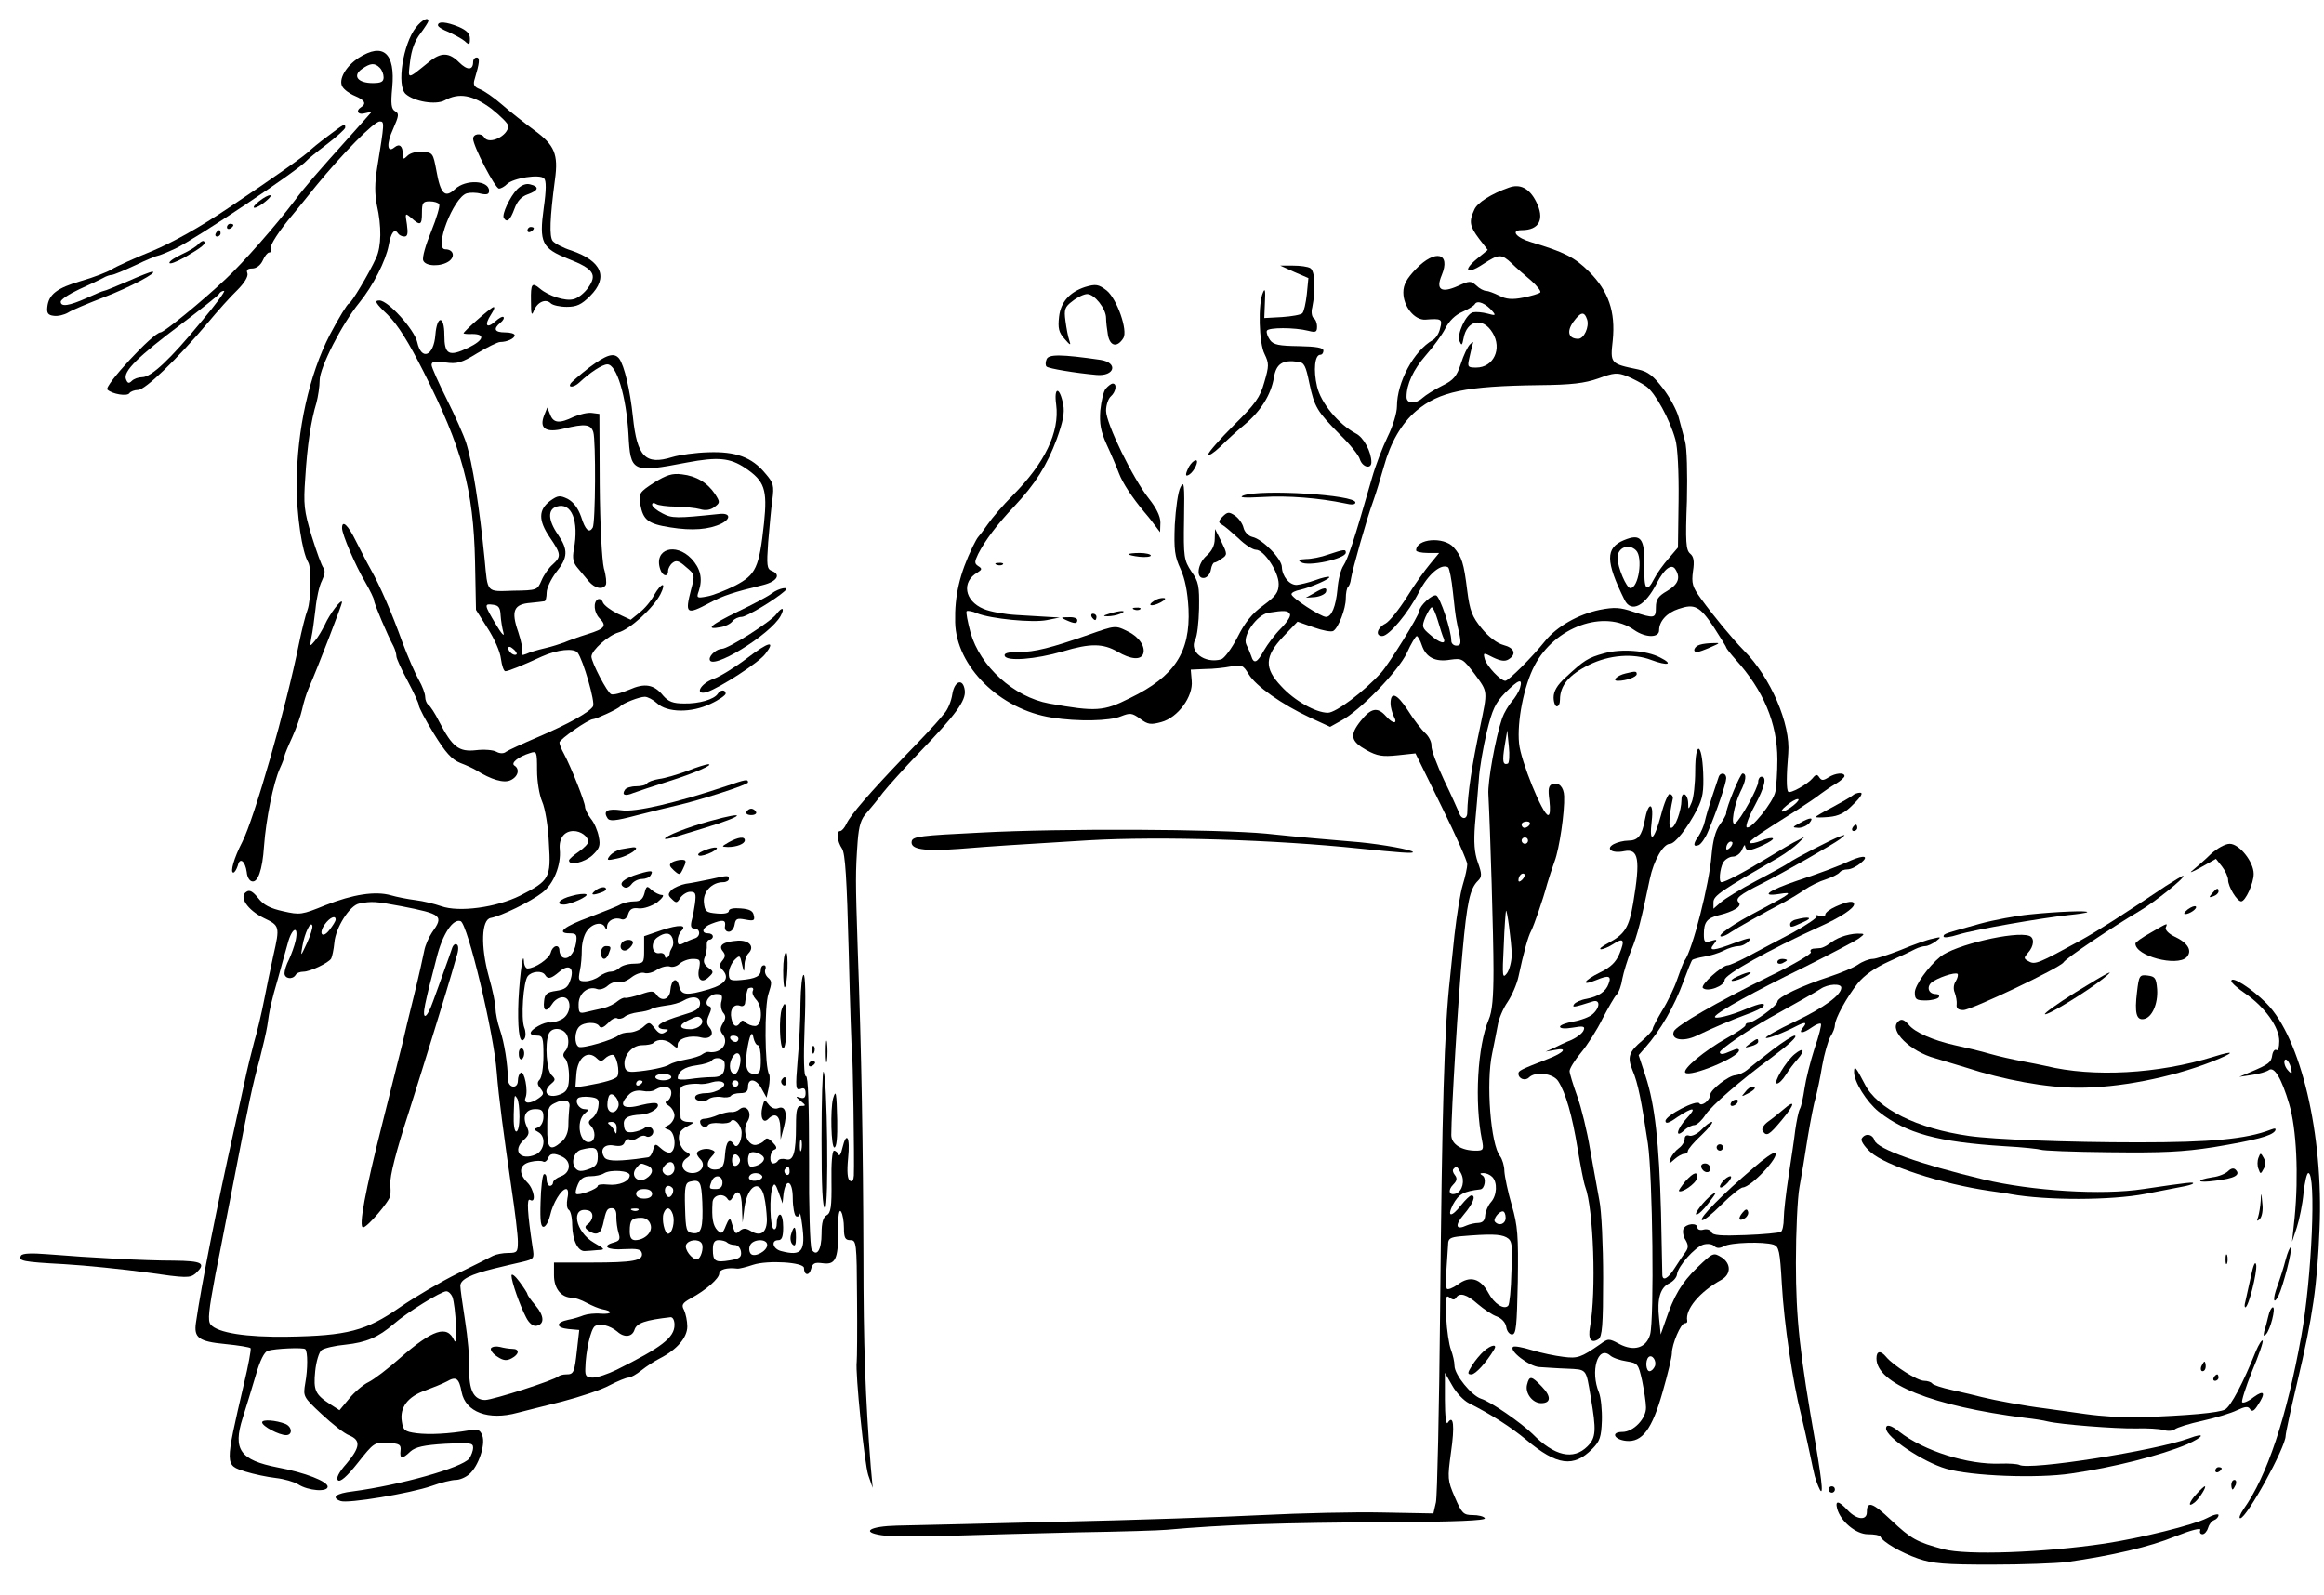
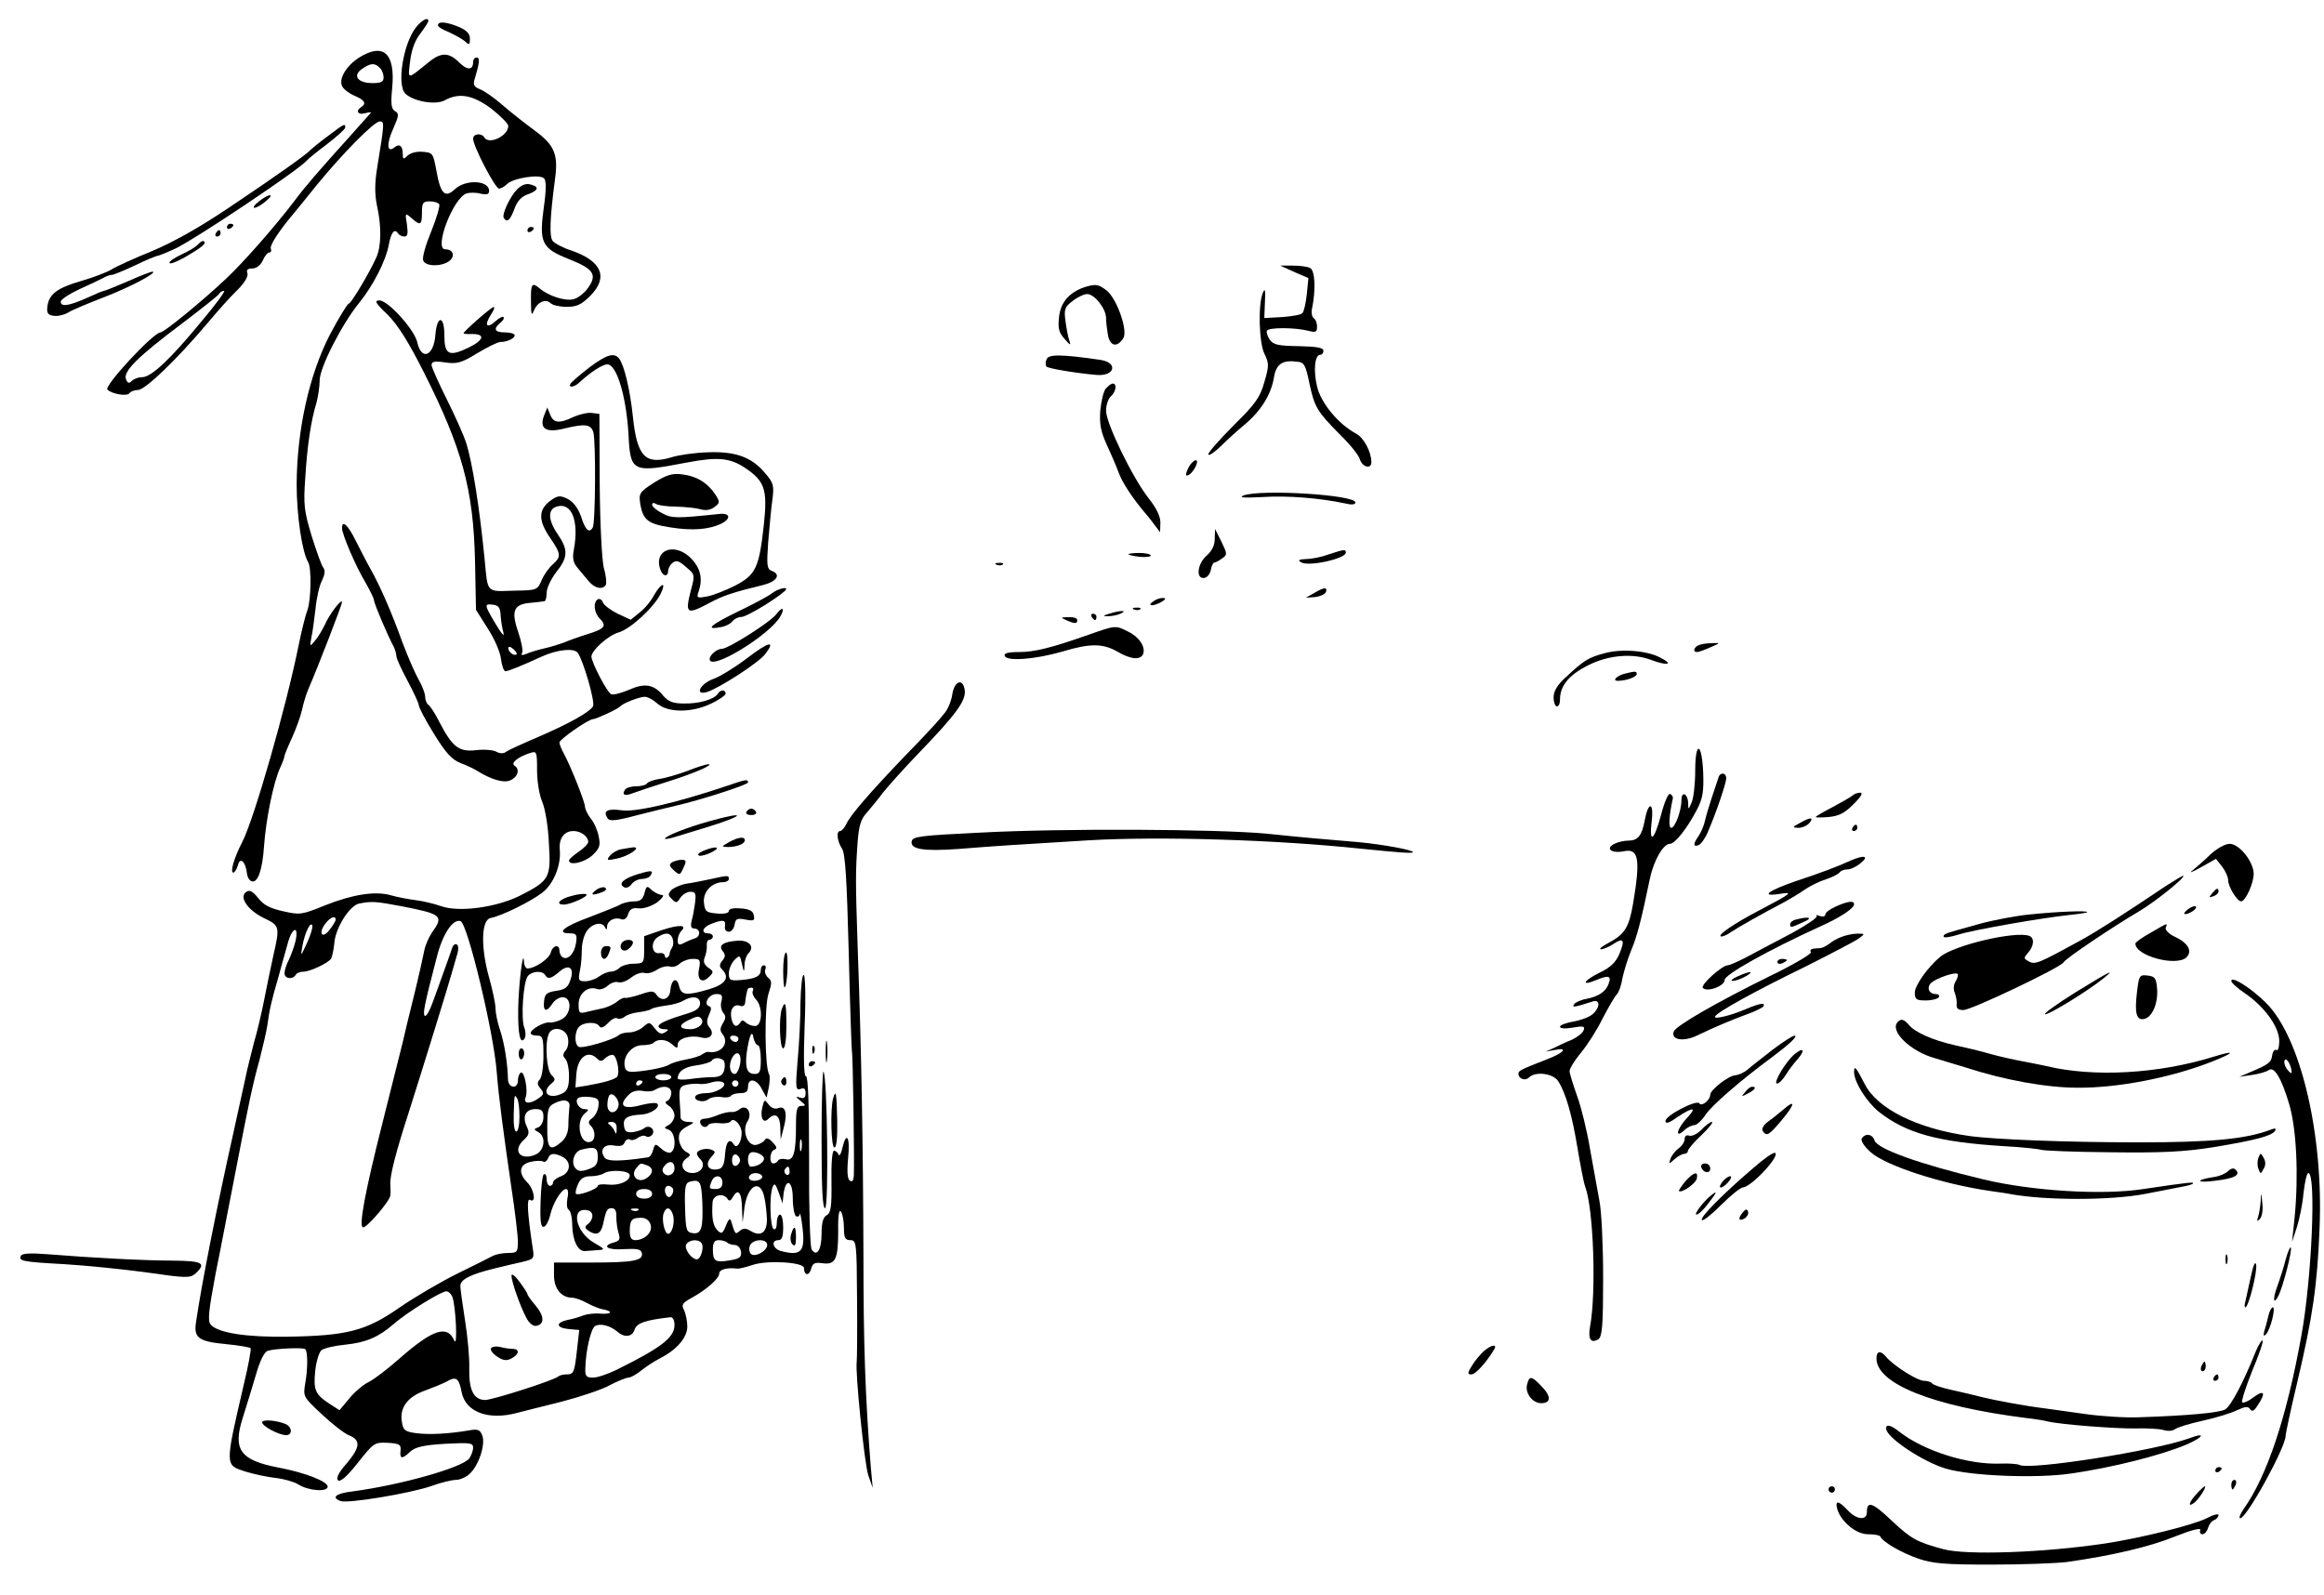
<svg xmlns="http://www.w3.org/2000/svg" viewBox="0 0 727 499" version="1.0">
  <g transform="translate(0 499) scale(.1 -.1)">
    <path d="m1301 4904c-40-51-61-182-32-208 27-24 94-35 122-20 45 25 88 17 146-26 29-23 53-47 53-54 0-31-60-60-75-36-9 15-35 12-35-4 0-23 69-156 81-156 6 0 17 6 25 14 19 19 102 32 116 18 7-7 7-36-1-92-15-109-6-127 77-160 79-31 91-49 62-90-12-17-32-33-46-36-25-7-78 10-105 33-25 21-29 16-28-39 0-42 2-48 9-30 11 27 37 39 53 23 6-6 29-11 50-11 31 0 46 7 73 34 58 58 37 109-58 142-26 8-52 22-59 30-11 14-9 71 7 192 11 79-1 108-64 154-31 23-77 59-102 81s-56 43-69 48c-18 7-22 14-16 32 15 50 17 67 6 67-6 0-11-6-11-14 0-26-18-27-44-1-31 31-56 32-93 2-72-58-67-58-60 2 4 34 15 65 32 86 14 19 25 36 25 39 0 14-20 4-39-20z" />
    <path d="m1370 4911c0-5 15-14 33-21 17-8 40-20 50-28 15-14 17-13 17 7 0 16-10 26-35 37-39 16-65 18-65 5z" />
    <path d="m1122 4809c-40-26-64-68-51-90 5-9 22-22 39-29 31-13 37-24 20-35-19-12-10-26 13-19 12 3 20 4 17 1s-32-36-65-73c-101-112-140-157-175-204-56-74-159-192-214-243-73-69-193-167-204-167-22 0-178-168-166-179 15-14 62-22 69-11 3 5 16 10 27 10 22 0 122 96 218 210 30 36 71 82 92 102 23 23 35 43 32 53-4 10 0 15 15 15 13 0 26 10 33 25 6 14 15 25 20 25 6 0 8 6 5 13-3 10 26 55 70 107 7 8 40 49 73 90 81 99 180 200 198 200 15 0 15-3-8-144-8-49-8-82-1-118 15-66 14-129-2-164-22-49-79-144-86-144-4 0-31-44-59-97-65-126-103-298-104-468 0-98 17-212 36-244 11-17 9-119-2-149-6-15-18-63-27-107-39-195-140-547-177-619-26-50-39-96-28-96 4 0 10 10 14 22 6 27 23 15 28-21 1-14 8-26 15-28 19-7 34 34 39 110 6 83 29 198 50 244 8 17 14 34 14 38 0 3 11 30 24 58 13 29 27 68 31 87s13 49 20 65c33 76 105 264 105 271-1 13-39-37-54-71-8-16-21-39-31-50-16-19-16-19-11 10 4 17 9 57 13 90 3 33 12 73 20 88 9 19 11 32 5 40-6 7-22 52-37 100-24 79-26 99-20 182 6 101 18 180 35 235 5 19 10 51 10 70 0 40 70 177 124 243 43 53 83 131 92 180 7 39 18 54 29 37 3-5 12-10 20-10 10 0 12 9 8 38-6 36-6 37 14 20 28-25 33-23 33 17 0 30 3 35 24 35 14 0 27-4 30-9s-8-43-25-85c-17-41-29-82-25-91 7-19 56-20 81-2 20 15 13 37-12 37-37 0 25 162 67 175 10 3 30 3 44-1 19-4 26-2 26 9 0 33-73 37-107 5-31-29-45-15-58 59-10 53-11 56-43 58-19 2-39-4-47-12-13-13-15-12-15 5 0 25-10 34-26 21-23-19-26 10-4 58 18 41 19 48 6 55-12 7-14 22-9 74 10 108-28 142-105 93zm66-31c7-7 12-20 12-30 0-14-8-18-34-18-47 0-64 23-34 44 27 19 40 20 56 4zm-559-795c-96-117-156-173-184-173-12 0-26-5-33-12-9-9-13-7-18 6-9 24 37 70 173 172 62 47 115 89 118 94 3 6 10 10 16 10 5 0-27-44-72-97z" />
    <path d="m1024 4563c-27-20-51-40-54-43-9-12-114-86-253-179-90-61-174-108-240-136-57-23-114-49-128-58-13-8-56-25-95-36-76-22-102-42-106-82-2-18 2-25 20-27 13-2 33 3 45 10 12 8 63 29 112 48 79 30 174 80 151 80-4 0-38-13-76-30-38-16-71-30-75-30-3 0-27-10-53-22-56-25-82-29-82-12 0 7 26 24 58 39 31 14 65 30 74 35 10 6 22 10 28 10 5 0 39 14 73 30 35 17 67 30 71 30 3 0 28 10 54 22 62 29 392 250 412 276 3 4 31 27 63 51 31 24 57 47 57 52 0 14-3 12-56-28z" />
    <path d="m1618 4398c-22-22-49-79-42-90 10-16 20-7 33 28 9 25 22 39 42 46 34 12 37 24 8 31-13 4-28-2-41-15z" />
-     <path d="m4720 4403c-54-19-99-47-108-69-17-37-15-51 15-91l27-35-34-28c-46-38-31-50 20-16 49 32 57 32 89 2 14-14 42-38 61-54 19-17 32-34 28-37-4-4-28-11-53-16-35-7-54-5-75 6-16 8-35 15-41 15-7 0-21 7-31 17-17 15-21 15-58-2-52-23-69-11-50 34 29 70-20 82-80 20-30-31-40-50-40-74 0-44 35-87 69-85 50 4 54 2 46-27-3-16-14-32-23-37-59-33-112-132-112-207 0-21-13-63-29-95-16-33-38-90-49-129-57-199-75-252-89-274-9-13-17-46-19-74-5-53-18-87-36-87-16 0-108 60-108 71 0 5 12 11 28 14 34 8 96 35 90 40-2 2-22-2-43-10-22-8-49-14-59-15-23 0-45 27-46 56 0 25-60 87-92 94-13 3-25 16-28 29s-15 30-27 38c-18 12-23 12-38-3-14-14-14-19-3-25 8-4 31-24 52-43 20-20 45-36 55-36 25 0 71-69 71-107 0-26-9-38-48-67-35-25-58-54-81-100-18-35-41-66-51-69-52-14-101 24-81 62 6 10 11 54 12 97 1 70-1 84-24 116-23 35-25 44-23 163 2 110 0 123-11 101-8-14-15-67-18-118-3-79 0-99 18-138 14-31 22-70 25-125 6-135-43-211-183-279-83-42-107-43-253-17-110 20-216 116-246 222-9 34-15 64-12 67 3 2 18 0 33-7 43-17 173-30 218-21l40 8-35 2c-19 1-64 4-100 6s-82 10-103 19c-60 25-70 85-19 114 14 9 15 12 2 20-12 8-12 13 0 38 22 43 60 93 112 148 67 71 103 129 134 212 19 53 25 82 20 107-11 58-30 57-22 0 11-86-35-182-136-284-30-30-65-71-78-90s-27-37-30-40-10-16-17-30c-41-85-57-153-55-237 3-138 140-273 302-298 82-13 181-11 217 4 28 11 34 11 60-8 24-18 33-19 66-10 52 14 100 80 95 129l-3 35 45 2c25 0 61 4 81 8 34 6 38 4 55-24 22-37 104-95 192-136l63-29 34 19c59 31 179 155 206 212 13 29 27 52 31 53 3 0 11-13 16-29 13-38 42-53 89-45 37 5 39 4 77-46 41-56 40-50 16-165-25-116-39-209-40-267 0-23-19-23-26 0-4 9-24 55-47 102-22 47-40 95-39 106 1 12-8 30-19 40-12 11-37 43-55 72-34 52-54 60-54 21 0-11 5-29 10-40 14-25-2-25-25 1-26 29-46 25-78-15-36-45-32-64 18-92 33-18 49-21 97-16l56 6 81-165c45-91 81-172 81-182 0-9-6-38-14-64s-19-96-26-157c-6-60-13-121-14-135-18-161-25-406-31-1040-3-311-9-581-13-600l-8-35-159 3c-88 2-257-2-375-8s-406-16-640-21c-234-6-461-11-504-12-85-2-114-20-49-30 21-4 115-4 208-2 94 3 278 8 410 11 132 2 256 6 275 8 181 16 347 22 713 24 189 1 286 5 282 12-3 6-21 10-38 10-29 0-34 5-56 56-23 53-23 59-12 140 12 83 8 120-10 93-5-9-9 20-9 71v85l23-40c12-22 36-47 52-55 70-35 133-76 180-115 95-80 148-87 206-28 24 24 28 37 30 88 1 33-3 73-9 88-28 67-4 148 34 117 8-8 32-16 52-19 36-6 37-8 49-61 6-30 12-68 12-83 1-35-39-77-74-77-37 0-26-24 12-28 50-5 81 36 114 153 16 55 29 110 29 121 0 29 28 94 40 94 6 0 9 3 8 8-7 35 38 90 107 128 30 17 31 50 1 70-26 16-27 16-77-32-49-48-72-86-100-169l-14-40-5 50c-7 62 4 97 32 110 12 6 23 18 24 28 3 26 56 85 82 93 13 4 28 2 34-4 8-8 17-8 31-1 21 12 123 15 155 5 17-6 20-19 26-124 7-123 34-306 60-407 8-33 20-87 27-120 17-81 16-77 27-105 17-41 14 0-8 130-50 285-62 394-62 570 0 96 5 202 11 235s18 104 26 157c9 54 20 110 25 125 4 15 14 60 20 98 7 39 19 80 26 92 8 12 14 28 14 36 0 20 37 87 71 130 21 26 54 49 98 69 36 16 74 34 83 39 10 5 24 9 31 9s22 7 33 15c18 14 17 15-11 8-16-3-61-19-99-35-38-15-78-28-88-28-11 0-32-8-46-18-15-10-54-26-87-37-89-29-165-65-165-79 0-12-74-66-91-66-5 0-9-3-9-8 0-4-26-22-57-39-70-39-141-98-131-109 15-15 168 48 168 70 0 4-6 6-12 3-7-3-21-8-30-12-10-4-18-3-18 3 0 9 95 74 155 107 88 49 143 80 160 91 23 16 65 18 65 4 0-23-53-62-145-106-53-25-94-48-91-51 4-4 56 16 98 38 26 13 32 11 18-6-16-20 0-19 28 1 13 9 25 14 28 11 3-2-6-38-20-78-13-41-27-96-31-124-4-27-10-57-15-65-4-8-10-37-14-65-3-27-13-93-21-145s-15-112-15-132-4-39-9-42-55-8-111-10c-76-3-103-1-106 9-3 7-14 11-25 8-10-3-19 0-19 6 0 17-37 13-44-4-3-9 0-25 7-35 9-16 9-24-1-38-7-9-22-32-33-49-21-34-39-43-39-20 0 6-2 93-4 193-6 219-19 337-48 426l-22 67 20 23c48 54 92 130 120 207 13 35 25 65 28 68 2 2 19 7 37 10 19 3 46 11 61 19s36 14 46 14c11 0 25 7 33 16 10 12 2 11-42-5-68-26-87-28-68-5 12 15 11 16-9 10-19-6-22-4-22 21 0 38 10 50 44 59 50 12 77 29 65 41s3 24 73 59c68 34 223 123 243 138 20 16 20 16 0 9-23-8-145-71-160-83-5-4-50-29-100-55-49-26-100-57-112-68l-23-20v20c0 21 23 36 205 141 22 13 49 33 60 44l20 20-21-11c-12-5-57-32-100-58-72-44-128-73-139-73-9 0-5 41 5 61 6 10 20 19 31 19s24 10 29 23c5 12 9 16 9 10 1-7 5-13 10-13 17 0 83 31 77 37-3 3-19 0-36-7s-33-10-36-7c-5 5 27 27 151 105 28 18 59 39 70 48 11 8 32 23 48 32 15 9 27 20 27 24 0 12-28 10-50-4-17-11-22-10-29 0-6 10-11 10-21-3-16-19-70-49-76-42-6 6-6 50 0 120 8 91-55 238-139 322-37 38-94 107-134 162-27 37-30 48-25 86 5 32 2 46-9 55-13 11-15 37-10 165 2 86 0 167-6 187-5 19-14 53-20 75s-28 63-49 90c-30 39-46 52-77 59-88 18-88 19-80 91 9 90-13 154-74 215-45 45-77 61-180 92-48 14-67 38-31 38 56 0 73 35 45 90-21 41-50 56-85 43zm-51-387c11-13 9-14-16-7-15 4-35 6-45 4-22-5-52-70-42-91 6-14 8-13 12 8 10 59 61 69 91 19 31-50 3-109-51-109-26 0-28 2-22 28 3 15 8 34 10 42 4 12 3 13-8 2-7-7-20-34-28-60-13-39-22-51-59-69-24-12-51-29-61-38-22-20-50-19-50 3 0 40 21 85 60 130 23 26 51 64 61 84 12 24 32 43 53 52 18 8 37 19 40 25 8 13 35 1 55-23zm296-26c7-23-10-60-28-60-30 0-37 22-16 52 24 33 35 35 44 8zm185-209c28-20 74-104 91-166 7-23 11-102 10-189l-2-149-29-34c-16-18-37-47-45-63-24-47-33-36-31 41 1 85-11 101-64 79-58-24-58-66 2-187 21-42 65-19 101 53 23 44 46 62 58 43 17-27 9-47-26-68-28-16-35-27-35-51 0-35-4-36-71-14-41 14-59 15-105 6-67-14-134-52-171-98-39-49-114-124-124-124-15 0-57 45-64 67-6 22-5 22 26 6 23-11 37-13 48-6 26 16 19 36-16 45-19 5-46 25-68 52-30 37-37 55-45 117-11 89-17 107-43 137-31 34-117 27-117-10 0-4 16-8 36-8h36l-28-34c-16-19-49-65-73-104-24-38-54-76-67-83-26-13-33-39-10-39 21 0 82 73 115 138 28 55 69 90 91 77 4-3 11-38 15-77 4-40 9-80 11-88 1-8 6-30 10-47 5-27 3-33-10-33-9 0-16 7-16 15 0 33-35 137-47 142s-52-32-53-48c0-14-95-166-119-193-53-59-142-126-167-126-38 0-105 38-146 83-54 57-52 93 6 155l45 47 51-18c28-10 55-15 61-11 16 10 39 69 39 102 0 16 3 32 7 36 4 3 8 14 9 24 4 28 51 194 69 242 9 25 24 74 34 110 21 76 55 135 102 175 72 60 153 77 384 80 102 1 142 6 185 21 49 18 59 19 90 7 19-8 46-22 60-32zm-32-513c22-22 8-118-18-118-12 0-40 65-40 95 0 32 35 46 58 23zm243-240c21-33 39-61 39-64 0-2 13-19 29-37 87-96 131-199 131-313 0-39-3-84-6-100-6-33-79-123-90-112-4 4 7 34 25 67 32 60 39 91 21 91-5 0-10-7-10-16 0-19-56-120-72-130-15-10-4 57 16 98 18 35 21 58 7 58-7 0-51-106-51-124 0-5-9-21-20-36-14-19-22-51-26-97-7-88-59-294-84-328-4-5-14-32-23-58-9-27-30-71-47-98-16-27-30-53-30-58s-15-21-32-36c-43-36-48-52-31-94 17-39 28-96 48-229 15-104 20-548 7-597-12-42-50-54-96-30-33 18-35 18-61-1-59-41-70-45-115-39-25 3-69 12-98 21s-56 14-59 10c-13-12 51-61 82-63 17-1 56-4 87-5 63-3 59 1 74-88 18-105 17-128-10-155-44-44-103-31-172 39-36 35-131 101-161 110-30 10-83 75-83 103 0 12-5 34-11 50-6 15-13 61-15 101-3 62-1 72 10 63 10-8 16-9 21-1 11 17 33 11 68-20 19-16 45-34 60-39 15-6 27-19 29-33 2-13 10-23 18-23 13 0 15 26 18 165 2 145 0 174-19 240-12 41-22 89-23 106 0 17-7 38-13 46-30 36-45 232-25 323 6 28 13 66 17 86 3 21 17 54 31 74 14 21 29 56 34 79 16 75 30 126 40 144 9 18 36 95 50 147 5 17 15 48 23 70 15 39 32 155 30 204-1 29-17 45-37 38-12-5-14-16-9-52 3-28 2-45-4-45-17 0-86 170-91 224-7 68 15 180 48 243 63 122 219 178 312 112 36-25 78-25 78-1 0 28 24 55 61 67 50 17 66 9 110-57zm-863 20c7-24 15-49 18-55 9-21-13-15-42 11-26 22-27 25-15 55 8 17 16 31 20 31s12-19 19-42zm-463 21c4-6-9-26-28-45s-42-50-53-69c-21-39-32-44-40-17-3 9-10 25-15 35-14 27 33 94 69 100 50 8 61 7 67-4zm720-231c-4-13-16-32-26-43-10-12-24-35-30-52-20-58-46-200-43-239 6-115 16-445 16-549 0-85-4-130-15-155-35-82-45-259-21-377 6-30 4-33-19-33-45 0-77 20-77 49 0 74 22 436 35 572 14 156 23 199 49 224 12 12 12 21-1 57-11 31-13 63-9 118 4 41 9 104 12 140 2 36 14 103 25 150 17 70 27 91 57 122 43 43 56 47 47 16zm-38-237c-16-6-18 8-10 56l8 48 5-50c3-27 1-52-3-54zm893-131c-33-26-52-25-21 0 13 11 28 20 35 20 6 0 0-9-14-20zm-825-60c-3-5-10-10-16-10-5 0-9 5-9 10 0 6 7 10 16 10 8 0 12-4 9-10zm-5-50c0-5-4-10-10-10-5 0-10 5-10 10 0 6 5 10 10 10 6 0 10-4 10-10zm632-22c-7-7-12-8-12-2 0 14 12 26 19 19 2-3-1-11-7-17zm-650-100c-7-7-12-8-12-2 0 14 12 26 19 19 2-3-1-11-7-17zm-33-233c0-22-7-49-15-60-14-18-15-11-10 85 2 58 6 107 7 110 3 9 17-95 18-135zm-159-685c13-24 5-56-15-64-22-8-27 10-9 28 12 12 13 20 5 30-6 7-8 16-4 19 9 10 11 9 23-13zm98-12c17-17 15-58-4-79-9-10-17-29-18-41-1-16-7-23-21-24-11 0-28-4-37-8-34-16-38 0-9 34s39 60 24 60c-5 0-19-14-32-30-30-39-46-39-26 1 18 33 33 42 86 48 14 2 19 35 7 43-10 6-9 8 3 8 8 0 20-5 27-12zm42-128c0-19-20-27-33-13-8 7 11 33 24 33 5 0 9-9 9-20zm2-61c18-10 20-19 16-109-1-54-6-101-10-105-13-14-44 6-62 40-25 46-58 55-96 26-16-11-31-17-34-13-3 5-3 33-1 63s4 64 5 76c0 18 7 22 38 25 92 8 125 7 144-3zm465-403c-4-9-11-16-17-16-11 0-14 33-3 44 11 10 26-11 20-28z" />
    <path d="m5318 2973c-18-5-25-23-9-23 5 0 24 7 42 15 30 13 31 14 9 13-14 0-33-2-42-5z" />
    <path d="m5018 2946c-51-14-63-22-120-75-27-24-38-44-38-63 0-15 5-28 10-28 6 0 10 9 10 21 0 44 28 78 91 109s138 37 195 15c51-19 71-14 27 8-42 22-122 28-175 13z" />
    <path d="m5085 2883c-26-6-44-23-24-23 26 0 59 12 59 21s-3 10-35 2z" />
    <path d="m5303 2578c0-40-5-84-11-98-10-24-11-24-11-3-1 30-21 40-21 10 0-33-20-87-32-87-9 0-7 37 5 92 1 6-3 12-9 14-5 3-18-27-28-66-22-82-38-92-29-18 7 60-11 61-22 1-9-48-21-63-52-63-13 0-34-5-45-11-27-15-5-30 33-22 45 9 51-25 28-162-13-77-26-98-79-126-19-10-29-18-22-19 7 0 24 7 38 16 33 22 38 14 20-30-11-26-27-42-60-58-53-26-63-45-12-24 38 16 48 13 38-12-8-24-32-40-69-47-18-3-35-11-39-17-7-11-1-10 59 9 23 7 23-19-1-40-10-9-37-19-60-23s-42-11-42-16c0-6 16-7 40-3 33 6 39 4 34-8-3-9-20-22-37-30-18-7-43-19-57-26l-25-11 28 5c43 9 31-8-21-28-87-34-92-37-92-46 0-16 21-24 33-12 20 20 75 13 91-11 24-37 44-107 61-211 9-53 19-107 24-120 26-69 35-330 15-438-7-39 3-53 26-39 12 8 15 43 15 192 0 101-5 210-12 243-6 33-19 105-29 160-9 55-27 129-40 165s-24 72-24 79c0 8 16 34 36 58s50 71 67 106c18 34 37 68 44 75s15 29 18 50c4 20 16 60 27 87 20 47 33 100 59 225 12 58 42 110 63 110 16 0 55 50 85 108 18 35 21 57 19 114-4 97-25 102-25 6z" />
    <path d="m5376 2558c-2-7-12-35-21-63-9-27-19-61-22-75s-12-34-19-45c-18-25-18-36 0-29 7 3 21 22 29 42 27 63 57 152 57 167 0 18-19 20-24 3z" />
    <path d="m4642 763c-11-10-28-30-37-45-15-24-15-28-2-28s47 38 71 78c11 18-9 15-32-5z" />
    <path d="m4777 658c-7-26 17-58 44-58 31 0 32 21 3 51-33 35-40 36-47 7z" />
    <path d="m810 4360c-14-11-20-20-14-20 7 0 22 9 35 20 31 25 12 26-21 0z" />
    <path d="m710 4279c0-5 5-7 10-4 6 3 10 8 10 11 0 2-4 4-10 4-5 0-10-5-10-11z" />
    <path d="m1650 4269c0-5 5-7 10-4 6 3 10 8 10 11 0 2-4 4-10 4-5 0-10-5-10-11z" />
    <path d="m675 4260c-3-5-1-10 4-10 6 0 11 5 11 10 0 6-2 10-4 10-3 0-8-4-11-10z" />
    <path d="m621 4227c-6-8-29-22-51-32s-40-22-40-27c0-6 21 2 48 17 55 32 68 43 60 50-3 3-10-1-17-8z" />
    <path d="m4049 4139l44-19-5-51c-3-27-9-54-14-59s-34-10-64-12l-55-3 2 50c2 37 0 45-6 30-16-34-13-159 5-193 14-29 14-37-1-88-13-47-28-68-95-134-44-44-80-85-80-91 0-7 17 4 38 24 20 20 54 51 76 69 50 42 82 93 91 146 7 44 27 57 76 50 19-2 24-13 35-67 16-75 24-88 96-161 31-30 59-65 62-77 8-25 36-32 36-9 0 32-24 78-49 90-54 29-109 95-121 147-12 51-7 99 10 99 6 0 10 6 10 13 0 9-22 13-77 14-62 1-79 4-90 19-7 10-12 23-10 29 4 11 87 11 130 0 23-6 27-4 27 13 0 12-5 24-11 27-5 4-8 19-4 33 11 55 9 114-6 123-8 5-32 8-54 8h-40l44-20z" />
    <path d="m3394 4092c-48-16-76-47-81-93-4-36-1-49 17-69 18-21 21-22 15-5-4 11-9 38-12 61-5 36-2 44 22 62 15 12 36 22 46 22 23 0 59-46 59-75 0-12 3-37 6-54 7-35 29-39 48-9 15 24-20 123-52 149-26 20-34 21-68 11z" />
    <path d="m1213 4005c32-32 65-85 112-178 121-240 156-368 161-593l3-152 36-57c21-32 40-75 42-96 3-22 9-39 14-39 8 0 49 16 114 46 49 22 100 27 112 12 17-22 56-156 48-168-12-19-77-55-170-95-49-21-95-42-102-47-7-6-19-6-30 0-10 6-39 8-64 5-54-6-74 10-115 89-13 26-28 49-34 53-5 3-10 15-10 25s-9 34-20 53-34 72-51 117c-33 92-70 177-100 230-11 19-31 59-46 88-24 49-43 67-43 40 0-20 42-118 73-170 15-26 27-51 27-56 0-10 43-111 61-144 5-10 9-24 9-31s16-42 35-77c19-36 35-70 35-76 0-7 21-47 47-89 37-60 56-81 83-92 19-7 42-18 50-23 46-29 86-41 107-31 24 11 30 35 12 46-12 8 13 28 49 39 21 7 22 5 22-54 0-34 7-77 16-98 9-20 19-78 21-130 7-109 2-117-90-164-74-37-191-53-247-33-20 7-56 16-81 19-24 3-59 10-76 15-49 14-119 3-205-31-74-30-79-31-132-19-41 9-62 20-78 41-17 21-27 27-37 20-25-15 3-57 54-82 50-24 51-26 30-118-8-36-21-99-29-140s-22-100-31-130c-8-30-22-86-30-125-8-38-24-108-34-155-51-228-101-479-118-598-7-47 8-59 92-67 41-4 77-10 79-13 2-4-7-54-21-112-60-259-60-253 5-274 26-8 68-17 95-20 26-3 57-12 70-20 31-20 92-25 92-7 0 16-70 44-156 60-118 23-141 56-110 154 11 34 29 94 41 134 13 46 27 74 38 77 22 7 111 11 117 5 8-8 8-62 0-106-7-42-7-43 51-97 33-31 71-61 87-67 36-15 34-37-9-88-25-28-33-46-27-52 7-7 28 11 62 54 50 63 52 65 94 63 37-2 42-6 40-24-3-27 5-28 31-3 16 14 42 20 109 24 77 4 87 3 87-12 0-10-6-25-12-34-23-29-215-83-365-103-52-6-68-19-38-30 22-9 219 24 285 47 30 11 64 19 76 19s31 8 42 18c29 25 51 92 41 120-7 19-14 22-41 17-65-11-124-14-165-9-37 5-42 9-46 37-7 44 19 78 74 97 24 9 54 21 67 28 29 17 38 10 46-33 12-63 84-90 175-65 20 5 82 21 139 35 57 15 124 37 149 51 25 13 52 24 59 24s25 10 41 23c15 12 41 29 57 37 53 27 86 65 86 100 0 17-5 40-10 51-9 16-6 22 21 37 48 26 89 62 89 78 0 12 24 19 56 15 6-1 29 5 50 12 46 15 159 8 159-10 0-23 16-26 22-4 5 19 11 22 35 19 41-6 50 11 50 99-1 50 3 72 9 62 5-7 9-31 9-51 0-31 4-38 20-38 19 0 20-7 21-182 1-101 0-190-1-198-5-35 24-318 36-355l14-40-6 65c-17 217-23 380-23 660-1 335-6 639-18 965-7 213-7 235 0 333 4 49 10 70 29 90 13 15 36 43 50 62 15 19 66 76 115 127 113 117 145 161 141 193-5 39-32 31-39-12-3-21-14-48-25-60-10-12-23-28-29-34-5-6-48-52-95-100-109-114-169-183-182-211-6-13-15-23-20-23-13 0-9-33 6-55 10-15 15-92 21-325 4-168 9-307 10-310 3-6 8-339 6-388-1-15-5-21-12-16-8 4-10 28-6 70 7 67-5 87-18 32-4-18-9-27-12-20-2 6-9 12-14 12-6 0-9-41-8-96 1-80-2-99-15-106-11-6-16-23-16-58 0-50-15-74-31-49-5 8-9 133-8 279 0 172-3 264-10 263-6-2-8 53-4 157 4 93 2 160-3 160s-9-39-10-88c0-48-4-129-9-181-7-84-6-93 9-88 11 5 16 1 16-13s-5-18-17-14c-15 5-15 3 1-10 17-14 18-16 3-16-14 0-17-11-17-62 0-85-8-111-31-105-11 3-22 1-25-4s-9-9-15-9c-14 0-11 38 3 43 10 3 8 10-5 23-12 13-20 16-25 7-4-6-16-13-27-15-26-4-45 44-27 73 17 26-2 56-24 39-7-6-18-10-26-9-7 1-26-3-41-9-16-7-35-12-43-12s-14-4-14-9c0-15 18-23 25-11 3 5 19 8 36 6 16-2 32 1 35 6 9 14 34-12 34-36 0-29-15-52-24-37-14 22-25 10-28-31-2-32-8-44-22-46-30-6-42 14-22 37 15 16 15 19 1 24-16 7-45-1-45-12 0-4 5-12 11-18 18-18 3-43-25-43-30 0-42 28-20 45 16 11 16 13-1 22-10 6-19 22-21 37-2 20 4 30 24 41 26 14 26 14 5 15-13 0-23 6-24 13 0 6-1 31-3 55-2 37 1 43 20 48 12 3 30 4 40 3 11-2 29 1 41 5 13 4 28 4 34 0 18-10-19-34-52-34-15 0-30-4-33-9-9-14 25-23 40-10 8 6 25 9 39 7 14-3 28-1 31 3 3 5 16 9 30 9 17 0 24 5 24 20 0 29 27 25 43-7l15-27 7 32c3 17 4 36 1 41-14 21-15 215-2 252 11 33 11 40-1 50-8 7-12 18-9 26 3 7 1 13-4 13-6 0-10-6-10-14 0-20-16-28-61-32-35-3-39-1-39 21 0 13 8 31 17 41 17 17 18 16 24-12 6-27 7-28 8-3 0 14 6 30 12 36 21 21 3 42-33 40-46-3-62-15-47-33 9-11 8-18-1-29-10-12-10-19-2-27 26-26 13-47-40-63-72-21-87-19-94 11-7 29-24 20-27-14-2-28-26-37-42-16-10 15-16 15-51 3-21-7-43-12-48-11-5 2-16-4-25-11-9-8-28-17-43-21-16-3-39-9-53-12-23-6-25-3-25 24 0 34 29 58 57 48 9-4 24 1 34 10s25 14 33 11 26 3 41 15c14 11 32 17 41 14 8-3 26 1 39 10 14 9 32 13 41 10 8-3 22 1 30 9 9 8 27 15 41 15 23 0 25-3 20-30-8-35 9-49 31-26 15 14 15 17-3 29-13 10-16 19-10 33 4 10 7 27 6 37-1 9 3 17 8 17 6 0 11 5 11 10 0 6-7 10-15 10-24 0-17 20 11 30 36 14 45 12 42-7-2-11 3-18 12-18 8 0 16 10 18 22 3 19 8 21 34 16s30-3 26 13c-2 14-13 20-41 22-22 2-37-1-37-8s-15-10-37-8c-34 3-38 6-41 35-3 33 25 63 60 63 10 0 18 5 18 10 0 12-2 12-60-1-25-5-58-12-75-14-16-3-36-12-44-19-12-13-12-17 1-29 13-13 16-13 26 4 7 10 21 19 31 19 17 0 19-5 15-37-3-21-7-42-9-48-6-22-4-30 7-30 19 0 21-25 1-31-10-3-26-10-35-15-14-7-18-5-18 9 0 10 5 23 11 29 20 20-6 21-61 3l-55-19v-42c0-42-1-43-32-44-18 0-38-6-45-13s-19-12-28-12-25-7-36-15c-10-8-30-15-43-15-21 0-23 3-17 33 4 17 6 47 6 66 0 18 6 44 15 57 17 26 50 32 58 12 4-8 6-7 6 3 1 19 24 31 45 23 9-3 17 3 21 16 5 16 14 21 34 18 16-1 39 7 57 19 16 13 23 23 15 23s-22 7-32 15c-15 15-17 14-23-10-5-18-13-25-31-25-14 0-33-4-43-9-9-6-53-23-97-40-80-29-107-51-63-51 21 0 24-4 20-30-5-33-25-55-42-45-5 3-10 13-10 21 0 21-21 17-27-6-5-20-50-50-73-50-5 0-11 10-11 23-3 42-17-78-18-150-1-78 6-113 20-92 4 7 4 22-1 34-11 29-3 144 11 161 13 16 45 18 54 4 9-15 19-12 45 10 30 26 48 12 34-27-7-22-17-29-44-33-29-4-36-10-38-32-4-33 8-36 26-8 7 11 21 20 32 20 30 0 28-53-3-69-13-7-30-11-38-10-15 3-59-21-59-33 0-5 9-8 20-8 18 0 20-7 20-63 0-35-5-68-12-75-8-8-8-15 3-28 11-14 11-18-6-30-26-19-49-18-41 2 9 22-4 85-15 78-5-3-9-14-9-25 0-27-30-24-31 4-1 48-11 114-25 155-8 23-14 54-14 67 0 14-9 58-21 100-26 95-23 178 6 183 33 6 125 51 161 79 36 27 60 87 55 136-3 34 14 57 43 57 23 0 46-17 46-34 0-6-14-20-30-31s-30-23-30-27c0-18 49-6 73 16 22 21 26 30 20 58-3 18-14 44-25 57-10 13-18 30-18 37 0 14-43 123-66 166-8 14-14 30-14 35 0 10 91 73 105 73 9 0 79 32 85 40 9 10 60 30 77 30 9 0 26-9 38-20 32-30 107-31 168-2 26 12 47 27 47 32 0 13-17 13-25-1-11-17-58-31-105-30-35 0-49 6-65 24-29 36-58 41-107 19-24-10-49-17-56-14-12 4-62 100-62 118 1 20 53 66 84 75 37 10 109 76 132 120 20 40 3 37-20-3-9-18-30-43-46-55l-27-22-41 19c-22 11-42 26-46 35-3 9-10 13-16 10-15-9-12-41 5-59 24-24 18-33-37-50-29-9-62-21-73-26-11-4-38-13-60-18s-49-13-59-18c-13-5-17-4-13 3 4 6-2 36-12 66-23 66-14 87 39 91 19 2 38 4 43 5 4 0 7 13 7 27s14 43 30 64c37 46 38 70 5 118-31 45-32 78-4 87 47 15 71-44 54-135-5-26-2-41 12-57 10-12 26-31 35-42 19-22 43-27 53-11 3 5 1 29-6 52-6 26-12 133-13 263l-1 220-23 3c-13 2-38-4-57-12-45-22-64-20-74 7l-9 22-10-25c-16-41 6-55 62-41 66 16 84 14 92-11s7-285-2-299c-11-18-23-8-36 34-10 28-24 46-42 56-25 12-31 11-55-6-37-28-37-61-2-113 37-54 37-61 10-86-12-10-28-33-35-50-13-30-14-31-88-32-86-3-80-8-90 98-16 162-38 302-58 365-7 22-34 83-60 135s-48 101-48 108c0 11 10 13 43 8 36-5 50-2 100 29 32 19 64 35 72 35 21 0 45 11 45 21 0 5-13 9-30 9-33 0-38 11-15 30 9 7 13 15 10 18s-14-3-25-13c-28-25-36-13-14 21 10 15 13 25 7 23-11-4-93-76-93-82 0-1 12-3 27-2 42 0 37-19-12-43-61-29-75-22-75 40s-23 62-28 1c-5-68-44-83-57-23-9 39-91 130-118 130-17 0-13-8 26-45zm353-940c1-16 5-41 9-55s-7-2-24 27c-37 62-37 65-8 61 17-2 22-10 23-33zm50-122c-7-7-26 7-26 19 0 6 6 6 15-2 9-7 13-15 11-17zm-361-788c128-25 134-30 96-83-10-15-21-40-24-57-3-16-17-79-32-140-15-60-31-126-35-145-5-19-33-132-63-251-55-217-76-329-61-329 13 0 84 83 85 100 1 8 1 24 0 35-2 25 18 103 58 226 37 116 127 407 134 434 3 11 10 35 15 52 7 20 7 35 1 38-5 4-12-2-15-12s-14-40-24-68c-10-27-25-71-35-97-20-57-36-63-25-10 9 41 10 46 36 146 18 73 51 123 75 114 22-9 104-350 113-473 6-78 22-197 46-362 11-72 20-148 20-167 0-33-2-36-30-36-17 0-38-4-48-9-9-5-59-30-110-55s-133-73-181-106c-106-74-165-89-351-92-130-2-219 12-241 38-10 12-6 44 15 157 16 78 43 221 62 317 44 228 53 271 76 355 10 39 21 86 24 105 7 52 13 78 34 150 10 36 23 84 30 108 13 50 35 59 25 10-4-18-14-45-21-60-8-15-14-34-14-43 0-17 25-21 35-5 3 6 14 10 24 10 21 0 78 27 87 41 3 6 8 28 10 50 4 47 48 116 77 122 40 8 52 7 132-8zm-205-42c0-5-9-19-19-32-22-29-36-13-15 17 15 21 34 30 34 15zm-90-74c-20-43-20-43-14-9 7 41 26 80 31 64 2-6-6-31-17-55zm1144 15c3-9 3-21-1-27-4-7-8-15-8-19 0-12-15-21-15-9 0 6-8 11-17 9-24-4-29 33-7 49 24 17 41 16 48-3zm251-164c-3-6 1-17 9-26 23-22 21-84-2-84-10 0-23 5-29 11-8 8-13 8-17 0-12-18-23-12-28 13-6 28 8 47 28 39 8-3 15 2 15 11 1 9 3 21 4 26 1 6 3 12 4 15 0 3 6 5 12 5 5 0 7-5 4-10zm-98-32c-4-12-1-28 5-36 9-10 9-18-1-34-9-15-9-23-1-33 23-28-4-63-44-56-4 1-13-3-20-8-6-5-29-12-51-16s-44-11-50-15c-12-9-67-20-109-23-22-2-30 3-32 18-5 32 23 65 55 65 15 0 31 3 35 7 13 14 41 12 58-4 16-14 18-14 18-1 0 19 40 31 74 22 28-7 43 11 25 32-9 11-9 21-1 39 8 17 8 25 0 27-19 7 0 38 23 38 17 0 20-4 16-22zm-67-7c0-14-11-23-37-31-66-20-93-32-93-41 0-5 8-9 18-9 14 0 15-2 2-10-11-7-19-4-32 13-16 20-17 21-36 4-10-9-30-17-43-17-14 0-29-4-34-9-16-14-114-43-125-36-14 9-13 48 2 63s55 16 63 1c5-7 14-3 27 10 10 12 24 19 29 15 5-3 16-1 23 5s26 12 42 14c17 2 35 6 41 10 5 4 26 8 46 11 20 2 44 9 54 15 29 17 53 13 53-8zm3-47c13-14-7-34-34-34-35 0-38 13-6 28 27 13 32 14 40 6zm-417-59c4-15 1-32-6-41-10-11-10-18-2-26 7-7 12-31 12-55 0-32-5-45-19-53-43-22-71 1-36 30 13 11 13 14 0 27-15 15-21 96-9 127 10 27 53 20 60-9zm595-25c5 0 9-20 9-45 0-37-3-45-19-45-24 0-31 19-25 67 8 55 17 73 21 46 3-13 9-23 14-23zm-61 20c0-5-4-10-9-10-6 0-13 5-16 10-3 6 1 10 9 10 9 0 16-4 16-10zm4-84c-3-14-10-26-15-26-16 0-21 28-9 50 16 29 33 12 24-24zm-446 22c9-9 15-9 24 0 7 7 17 12 24 12 13 0 24-54 15-68-6-9-41-19-98-29l-33-5 3 42c4 52 36 77 65 48zm397-8c3-6 3-19 0-30-5-15-15-20-38-20-18 0-49-3-69-6-21-3-38-2-38 2 1 22 20 36 59 41 23 3 44 10 47 14 7 12 31 11 39-1zm-165-50c0-5-11-10-25-10s-25 5-25 10c0 6 11 10 25 10s25-4 25-10zm-90-14c0-3-4-8-10-11-5-3-10-1-10 4 0 6 5 11 10 11 6 0 10-2 10-4zm300-6c0-5-4-10-10-10-5 0-10 5-10 10 0 6 5 10 10 10 6 0 10-4 10-10zm-210-29c0-11-6-22-12-25-9-3-8-8 5-16 9-6 17-20 17-30s-8-23-17-29c-17-9-17-10 0-16 19-8 24-59 6-70-5-4-19 1-30 11-19 17-20 17-26-4-3-12-10-23-17-23-6-1-22-3-36-5-67-8-93-6-100 6-15 24 1 42 31 36 19-3 29-1 33 10 3 8 11 12 16 9 6-4 17-1 25 5s19 9 26 5c6-4 15-1 20 6 10 16-11 32-26 19-5-4-21-10-35-12-20-2-26 2-28 20-4 24 11 33 55 35 29 2 60 23 49 34-4 4-25 2-49-4-58-16-75-2-40 32 10 11 26 15 43 12 14-3 32-2 40 4 25 15 50 10 50-10zm-166-44c-9-25-34-21-34 6 0 13 3 27 7 31 11 11 34-19 27-37zm-309-31c0-25-4-46-10-46s-9 23-8 53c2 66 2 64 11 50 4-6 7-32 7-57zm247 34c-1-14-10-31-19-38-13-9-14-15-5-24 16-16 15-45 0-50-34-12-49 64-18 89 13 11 13 12-1 13-18 0-32 24-21 34 3 4 20 6 37 4 25-3 30-7 27-28zm-91-5c-1-11-3-36-3-55 0-22-8-41-21-52-37-32-46-23-45 46 0 55 3 65 22 74 31 16 52 10 47-13zm-81-30c0-14-7-28-16-32-15-5-15-7 0-15 25-14 20-57-8-70-48-21-75 12-37 46 16 15 18 22 9 41-15 32-4 55 27 55 20 0 25-5 25-25zm229-37c0-16-2-18-6-8-3 8-11 18-17 22-7 5-4 8 7 8s17-7 16-22zm578-65c-3-10-5-4-5 12 0 17 2 24 5 18 2-7 2-21 0-30zm-637-22c0-23-6-31-29-39s-32-7-41 3c-15 18-4 52 18 58 43 11 52 7 52-22zm520-6c0-12-21-25-41-25-10 0-13 33-3 42 9 10 44-4 44-17zm-629 5c27-15 24-49-6-60-14-5-25-14-25-20 0-5-4-10-10-10-5 0-10 9-10 21 0 11-4 18-9 15-4-3-9-42-10-87-2-62 1-80 11-77 7 3 15 19 19 36 8 37 35 82 50 82 6 0 8-11 4-29-3-17-2-32 4-36 6-3 11-25 11-48 1-48 18-83 40-81 8 0 26 2 40 3 24 1 23 3-12 23-59 34-74 115-18 101 19-5 17-31-4-45-7-6-6-11 4-18 25-17 39-11 46 18 10 47 13 52 28 52 10 0 15-9 14-27 0-16 3-38 7-51 6-19 3-24-14-29-41-11-21-25 31-21 42 2 53 0 56-13 4-23-26-29-159-29h-116v-40c0-42 23-70 57-70 8 0 29-7 45-16 17-9 38-18 49-20 34-6 32-16-4-14-19 2-43-1-54-5-10-4-31-11-48-14-40-8-40-25 0-29l34-3-7-62c-8-72-10-77-34-77-10 0-20-3-24-6-12-12-203-73-229-74-36 0-52 31-50 100 1 30-5 97-13 147-8 51-15 101-15 110 0 20 32 36 105 54 28 7 67 16 89 21 37 9 38 10 32 46-16 106-19 155-8 148 20-12 13 33-8 54-30 30-26 57 10 65 16 4 34 4 39 1s11 1 15 9c6 18 20 19 47 5zm554-10c0-7-6-15-12-17-8-3-13 4-13 17s5 20 13 18c6-3 12-11 12-18zm-205-25c0-19-20-29-32-17-8 8-7 16 2 26 14 17 30 12 30-9zm-86 9c22-8 20-27-3-41-26-16-50 9-31 32 14 17 13 17 34 9zm446-20c0-8-5-12-10-9-6 4-8 11-5 16 9 14 15 11 15-7zm-500-11c0-19-34-33-69-29-17 2-31 0-31-4 0-10-61-32-68-25-3 3 0 16 6 30 8 18 19 25 39 25 16 0 34 4 42 9 21 13 81 9 81-6zm414-2c3-5-3-11-14-14-20-5-35 5-23 17 9 9 31 7 37-3zm-124-21c0-13-7-20-20-20-22 0-23 1-14 24s34 20 34-4zm-63-61c3-82-3-101-30-97-20 3-22 9-24 80-2 65 1 77 15 81 32 8 36 1 39-64zm254 25c7 53 29 43 29-13 0-27 5-53 10-56 6-3 11 0 12 7 0 7 4-7 7-32 12-86-1-101-66-84-26 7-32 34-8 34 11 0 15 11 15 40 0 22-4 40-10 40-5 0-10-12-10-26s-4-23-10-19c-11 7-14 104-3 131 5 14 9 11 19-17l12-34 3 29zm-348 20c9-9-4-35-14-28-5 3-9 12-9 20 0 14 12 19 23 8zm288-30c4-16 7-46 8-67 1-43-19-58-51-38-15 9-23 9-34 0-14-12-14-12-27 31-3 10-8 6-16-14-10-26-14-28-27-15-14 15-18 39-15 87 1 24 34 31 47 11 5-8 10-6 16 5 16 29 28 17 29-31l2-48 6 48c10 70 50 90 62 31zm-351 11c0-9-9-15-25-15s-25 6-25 15 9 15 25 15 25-6 25-15zm-43-51c-3-3-12-4-19-1-8 3-5 6 6 6 11 1 17-2 13-5zm108-14c7-22-2-60-15-60-11 0-21 45-14 64 8 22 21 20 29-4zm-70-31c8-23-17-48-47-49-13 0-18 8-18 28 0 35 6 42 36 42 14 0 25-8 29-21zm160-59c8-13-3-50-15-50-16 0-39 31-34 45 7 17 40 20 49 5zm79 3c4-4 15-8 24-8 10 0 18-9 20-21 2-17-4-22-34-27-47-8-54-3-54 34 0 21 5 29 18 29 10 0 22-3 26-7zm126-8c0-19-39-40-51-28-5 5-7 17-3 26 8 21 54 23 54 2zm-985-162c11-29 17-162 6-137-22 50-67 35-171-56-36-32-79-65-97-74-17-8-45-32-61-52l-30-36-28 18c-48 31-54 44-48 104 3 30 12 60 20 66s41 14 74 17c66 7 103 23 152 65 41 36 148 102 164 102 7 0 15-8 19-17zm695-88c0-40-41-71-182-141-27-13-59-24-73-24-21 0-25 5-24 28 1 55 17 124 30 133 16 10 47 2 70-17 22-20 47-17 54 6 7 21 34 30 113 39 7 0 12-10 12-24z" />
    <path d="m1600 999c0-18 26-93 46-131 9-18 22-28 32-26 26 5 25 31-3 64-14 16-25 32-25 35s-11 20-25 39-25 27-25 19z" />
    <path d="m1536 772c-3-5 5-17 19-26 19-13 30-14 45-6 25 13 26 30 3 30-10 0-28 3-39 6-12 3-24 1-28-4z" />
    <path d="m2475 1129c-4-12-2-26 4-32 8-8 11-2 11 21 0 37-6 41-15 11z" />
    <path d="m1843 3840c-28-22-54-44-58-50-9-14 11-12 27 3 33 31 72 57 88 57 29 0 59-99 66-218 6-120 11-122 183-89 96 18 134 15 182-17 61-41 70-67 59-173-15-139-25-161-90-195-30-15-70-31-88-34-32-6-34-5-26 17 13 39 5 71-23 101-50 52-118 30-98-32 7-23 25-27 25-6 0 7 6 19 14 25 11 9 20 7 42-13 28-23 28-25 16-70-20-77-15-81 58-42 43 23 74 33 168 56 43 11 56 33 26 44-15 6-16 18-11 89 4 45 9 105 13 132 6 46 4 54-22 84-42 51-93 69-178 66-39-1-90-8-113-15-84-26-110 1-123 125-9 86-27 161-43 183-16 20-39 13-94-28z" />
    <path d="m3274 3866c-4-9-4-20 0-23 6-6 89-20 156-26 57-5 69 38 13 47-124 18-163 18-169 2z" />
    <path d="m3459 3774c-7-8-14-39-17-68-3-41 1-65 20-107 14-30 31-70 38-89 12-32 43-78 78-120 7-8 22-26 32-40l19-25 1 30c0 20-13 46-36 75-50 63-134 235-134 275 0 18 7 38 15 45 16 14 20 40 6 40-5 0-14-7-22-16z" />
    <path d="m3720 3531c-13-25-13-34 0-26 16 10 32 45 21 45-6 0-15-9-21-19z" />
    <path d="m2046 3480c-46-30-48-33-43-68 9-49 24-61 94-72 68-11 121-7 160 12 31 16 27 34-7 30-134-14-148-14-178 2-18 9-32 21-32 27s5 7 13 2c6-4 35-8 62-8 28-1 61-4 75-8 16-5 32-3 44 6 19 14 19 16 3 41-24 36-59 57-104 62-30 4-48-2-87-26z" />
    <path d="m3890 3440c-17-7 3-8 60-5 78 5 177-3 258-20 20-5 32-4 32 3 0 24-294 42-350 22z" />
    <path d="m3800 3304c0-20-9-38-25-52-30-26-35-75-7-70 9 2 18 13 20 26 2 12 7 22 11 22s15 6 24 13c17 11 16 15-2 52l-20 40-1-31z" />
    <path d="m4155 3255c-22-8-53-14-70-14-22-1-26-4-15-10 22-15 140 11 140 30 0 11-4 11-55-6z" />
    <path d="m3530 3256c0-2 16-6 35-8s35 0 35 4-16 8-35 8-35-2-35-4z" />
    <path d="m3118 3223c7-3 16-2 19 1 4 3-2 6-13 5-11 0-14-3-6-6z" />
    <path d="m2415 3134c-11-9-60-35-108-58-84-41-104-58-52-48 13 2 30 10 36 18s19 14 29 14c15 0 105 54 135 81 17 16-19 9-40-7z" />
    <path d="m4110 3134l-25-14 29 2c16 2 31 9 34 16 5 16-7 15-38-4z" />
    <path d="m3610 3110c-24-15-7-19 20-5 15 8 19 14 10 14-8 1-22-3-30-9z" />
    <path d="m2429 3069c-17-24-151-109-171-109-15 0-38-19-38-32 0-40 190 76 222 135 14 26 5 30-13 6z" />
    <path d="m3548 3083c7-3 16-2 19 1 4 3-2 6-13 5-11 0-14-3-6-6z" />
    <path d="m3470 3070c-20-6-21-8-5-8 11 0 29 3 40 8 25 11-1 11-35 0z" />
    <path d="m3415 3060c3-5 8-10 11-10 2 0 4 5 4 10 0 6-5 10-11 10-5 0-7-4-4-10z" />
    <path d="m3335 3050c27-12 35-12 35 0 0 6-12 10-27 9-25 0-26-1-8-9z" />
    <path d="m3405 3004c-117-41-168-54-218-54-35 0-47-4-44-12 6-18 96-11 182 14 86 26 126 25 171-1 41-24 72-27 80-7 8 22-12 53-47 70-40 20-39 20-124-10z" />
    <path d="m2336 2930c-37-28-84-57-104-64-42-15-61-53-20-41 41 14 162 92 182 119 34 44 11 39-58-14z" />
    <path d="m2150 2578c-30-11-70-23-88-25-18-3-35-9-38-14s-18-9-34-9-32-5-35-11c-11-16 0-21 26-10 13 5 62 21 109 36 80 25 147 54 125 54-5 0-35-9-65-21z" />
    <path d="m2270 2530c-155-52-284-82-326-75-44 6-58-2-44-24 6-11 23-10 91 8 46 12 101 25 122 30 76 17 227 66 227 73 0 11-6 10-70-12z" />
    <path d="m5795 2501c-6-5-34-21-62-36-29-15-53-29-53-31s18-2 41 0c31 3 50 12 77 40 24 23 31 36 21 36-8 0-19-4-24-9z" />
    <path d="m2335 2450c-3-5 3-10 15-10s18 5 15 10c-3 6-10 10-15 10s-12-4-15-10z" />
    <path d="m2220 2421c-69-19-140-47-140-55 0-2 15 0 33 6 17 5 59 18 92 28 125 38 137 55 15 21z" />
    <path d="m5630 2415c-24-13-24-14-4-15 12 0 27 7 34 15 16 19 3 19-30 0z" />
    <path d="m5795 2400c-3-5-1-10 4-10 6 0 11 5 11 10 0 6-2 10-4 10-3 0-8-4-11-10z" />
    <path d="m3065 2385c-185-9-210-12-213-27-5-25 36-32 147-24 123 10 164 12 406 27 223 13 584 2 850-26 120-12 165-16 165-11 0 7-95 24-167 31-119 10-178 15-293 27-153 14-634 17-895 3z" />
    <path d="m2280 2355c-24-14-24-14-3-15 28 0 53 10 53 21 0 13-21 10-50-6z" />
    <path d="m6916 2318c-18-18-45-41-57-51-13-10-2-6 25 9l48 27 19-24c10-13 19-32 19-42 0-21 28-67 41-67s39 56 39 86c0 38-45 94-75 94-14 0-39-14-59-32z" />
    <path d="m1943 2333c-12-2-27-11-35-20-12-15-9-16 22-9 36 7 80 37 50 35-8-1-25-4-37-6z" />
    <path d="m2200 2328c-14-6-20-12-13-15 6-2 24 3 40 11 32 17 11 20-27 4z" />
    <path d="m5790 2298c-46-21-95-39-170-64-88-30-115-50-55-41 48 8 41 3-65-53-77-40-133-79-115-80 6 0 19 6 30 14 19 13 100 59 171 96 16 9 43 25 60 37 16 11 46 26 66 32 21 7 40 17 43 22 4 5 14 9 24 9 11 0 29 9 42 20 27 22 11 26-31 8z" />
    <path d="m2102 2292c-10-7-8-12 6-25 18-16 19-16 30 8 10 21 9 25-6 25-9 0-23-4-30-8z" />
    <path d="m1998 2256c-46-14-65-30-47-41 7-5 17-1 24 8 7 10 22 17 33 17s24 5 27 11c10 16 4 17-37 5z" />
    <path d="m6775 2218c-131-88-215-142-268-171-128-70-141-76-160-65-17 9-17 11-3 27 19 21 21 47 4 53-44 16-234-29-278-65-38-31-80-90-80-112s5-25 34-25c19 0 38 5 41 10 3 6-1 10-9 10-22 0-30 20-15 35 17 15 75 35 83 28 2-3 0-13-6-23-7-10-8-25-3-36 4-11 7-27 6-36-2-13 5-18 21-18 25 0 302 132 313 149 7 13 160 115 235 159 50 29 152 111 139 112-3 0-27-15-54-32z" />
    <path d="m1864 2205c-20-15-11-18 20-6 11 4 15 10 9 14-5 3-19 0-29-8z" />
    <path d="m6920 2195c-11-13-10-14 4-9 9 3 16 10 16 15 0 13-6 11-20-6z" />
    <path d="m1788 2187c-37-9-53-27-24-27 21 0 80 27 70 32-5 3-26 1-46-5z" />
    <path d="m5743 2154c-18-8-33-19-33-25s-7-8-17-5c-10 4-14 4-10 0s-30-27-75-52c-46-24-108-57-138-73s-59-29-65-29c-18 0-87-62-78-71 14-14 68 6 68 25 0 17 136 93 296 166 65 29 109 58 109 71 0 12-19 10-57-7z" />
    <path d="m6844 2145c-10-8-14-14-9-15 15 0 40 18 34 24-3 3-14-1-25-9z" />
    <path d="m6349 2129c-41-4-111-17-155-29-111-31-114-31-114-40 0-5 21-2 46 6 52 16 261 52 344 61 30 3 57 7 59 9 7 6-95 2-180-7z" />
    <path d="m5618 2113c-10-2-18-9-18-14 0-12 2-12 41 6 33 14 18 19-23 8z" />
    <path d="m6728 2072c-27-15-48-30-48-34 0-39 129-73 160-43 19 20 5 45-38 65-17 8-30 21-27 28 6 15 8 16-47-16z" />
    <path d="m5761 2059c-14-5-31-15-39-22-8-6-20-12-26-13-6 0-17-2-24-2-7-1-11-6-7-11 3-5-56-40-131-76-164-81-291-154-298-172-10-26 29-33 70-14 63 30 106 48 157 67 26 9 50 21 53 25 8 13-9 11-52-7-48-21-105-35-99-24 9 15 125 79 277 153 84 42 162 83 173 91 20 15 19 15-5 15-14 0-36-5-49-10z" />
    <path d="m1945 2040c-11-17 5-32 21-19 8 6 14 15 14 20 0 12-27 11-35-1z" />
    <path d="m1880 2010c0-24 15-27 24-4 9 22 8 24-9 24-8 0-15-9-15-20z" />
    <path d="m2450 1953c0-31 2-54 5-52 9 9 12 109 4 109-5 0-9-25-9-57z" />
    <path d="m5560 1980c0-5 7-7 15-4 8 4 15 8 15 10s-7 4-15 4-15-4-15-10z" />
    <path d="m5435 1935c-16-7-23-14-15-14s26 6 40 14c32 18 14 18-25 0z" />
    <path d="m6492 1885c-56-35-99-66-95-68 8-5 135 73 183 112 41 33 21 23-88-44z" />
    <path d="m6685 1886c-8-65-2-89 22-84 25 5 44 47 41 93-3 35-6 40-30 43-25 3-27 0-33-52z" />
    <path d="m6980 1921c0-6 21-24 46-41 60-42 104-104 104-147 0-19-4-32-9-28-5 3-11-4-13-16-3-23-11-29-68-53l-35-15 40 6c22 3 45 10 52 15 17 13 40-25 64-106 23-77 30-223 17-356l-8-75 15 45c8 25 18 73 21 108 4 34 10 62 15 62 25 0 11-330-22-510-46-255-107-438-181-542-11-16-15-28-10-28 20 0 142 222 142 258 0 8 16 82 36 166 49 207 63 306 70 481 13 296-59 598-166 706-48 48-110 87-110 70zm189-286c0-5-6-1-14 9s-11 24-8 29c6 10 21-16 22-38z" />
    <path d="m2446 1834c-10-26-7-124 4-124 6 0 10 30 10 70 0 71-3 83-14 54z" />
    <path d="m5937 1793c-28-27 39-93 117-114 23-7 66-20 96-29 119-39 253-63 349-63 126-1 291 31 419 81 74 29 77 38 7 16-174-54-377-65-525-29-14 3-47 10-75 15-27 5-72 15-100 23-27 8-77 20-110 27-67 15-125 40-144 64-15 17-24 20-34 9z" />
    <path d="m2583 1700c0-30 2-43 4-27 2 15 2 39 0 55-2 15-4 2-4-28z" />
    <path d="m5544 1705c-32-25-68-53-78-62-11-9-27-16-37-17-22-1-79-46-79-61 0-17-27-38-34-27-8 13-106-38-106-55 0-10 11-7 37 12 50 33 63 32 30-3-31-33-39-66-9-39 10 10 25 17 33 17 8 1 23 15 34 32 18 28 110 108 205 178 55 41 86 69 74 70-6 0-37-20-70-45z" />
-     <path d="m5474 1725c-18-14-18-14 4-8 12 3 22 9 22 14 0 12-3 11-26-6z" />
    <path d="m2541 1704c0-11 3-14 6-6 3 7 2 16-1 19-3 4-6-2-5-13z" />
    <path d="m1623 1691c0-11 5-17 9-15 11 7 10 34-1 34-6 0-9-9-8-19z" />
    <path d="m5614 1692c-27-22-69-92-55-92 6 0 18 12 28 28 9 15 26 37 37 49 24 28 18 38-10 15z" />
    <path d="m2530 1659c0-5 5-7 10-4 6 3 10 8 10 11 0 2-4 4-10 4-5 0-10-5-10-11z" />
    <path d="m5800 1636c0-31 39-93 77-124 86-68 185-95 393-108 58-3 109-9 114-11 5-3 101-7 215-8 165-2 230 1 326 16 132 22 181 35 192 51 4 8 0 9-13 4-77-30-189-40-414-40-223 0-453 9-530 20-163 23-288 85-327 163-27 52-33 60-33 37z" />
    <path d="m2570 1427c0-152 3-217 11-217 12 0 7 416-5 427-3 4-6-91-6-210z" />
    <path d="m2445 1611c-3-5-1-12 5-16 5-3 10 1 10 9 0 18-6 21-15 7z" />
    <path d="m5459 1573c-13-15-12-15 9-4 23 12 28 21 13 21-5 0-15-7-22-17z" />
    <path d="m2606 1553c-9-35-6-153 4-153 7 0 10 31 9 85-2 87-4 99-13 68z" />
    <path d="m2385 1527c-8-32 2-54 18-38 22 22 37 11 38-26l1-38 10 38c12 45 5 69-18 60-10-4-22 1-30 12-12 16-13 16-19-8z" />
-     <path d="m5415 1540c-3-5-2-10 4-10 5 0 13 5 16 10 3 6 2 10-4 10-5 0-13-4-16-10z" />
    <path d="m5579 1519c-13-11-35-29-48-38-14-10-21-23-17-29 12-19 20-14 60 34 41 49 44 67 5 33z" />
    <path d="m5322 1455c-13-13-30-21-38-18s-14-1-14-10-8-22-18-29-22-22-26-32c-6-19-6-19 12-3 10 9 24 17 30 17 7 0 12 4 12 9s19 28 43 50c23 22 38 41 32 41-5 0-20-11-33-25z" />
    <path d="m5824 1428c-4-6 7-24 27-42 47-43 223-100 374-122 28-4 57-8 65-10 112-20 313-20 422 1 45 9 97 19 113 22 17 3 32 7 35 10 5 6-13 4-155-17-129-20-349-6-500 30-200 48-332 95-341 122-6 20-29 24-40 6z" />
-     <path d="m5370 1400c0-5 5-10 10-10 6 0 10 5 10 10 0 6-4 10-10 10-5 0-10-4-10-10z" />
    <path d="m5485 1336c-96-82-169-156-161-163 4-4 31 18 61 48 29 29 60 54 67 54 26 1 117 98 101 108-5 3-35-18-68-47z" />
    <path d="m7065 1368c-4-10-4-26 0-35 6-17 7-17 16 0 7 11 7 23 0 35-9 16-10 16-16 0z" />
    <path d="m5322 1338c6-18 28-21 28-4 0 9-7 16-16 16s-14-5-12-12z" />
    <path d="m6970 1326c-8-8-30-17-48-19-57-9-50-19 8-11 60 7 80 18 64 34-6 7-15 5-24-4z" />
    <path d="m5272 1294c-12-15-21-28-20-30 8-8 53 23 56 39 5 24-9 21-36-9z" />
    <path d="m5390 1295c-20-24-6-28 15-5 10 11 13 20 8 20-6 0-16-7-23-15z" />
    <path d="m5355 1252c-23-17-58-62-48-62 6 0 23 16 37 35 27 35 29 41 11 27z" />
    <path d="m7072 1233c-1-17-5-40-8-50-5-14-4-15 5-7 7 7 11 28 8 50-3 35-4 35-5 7z" />
    <path d="m5451 1196c-16-19-11-29 8-17 7 5 12 14 9 21-3 9-8 7-17-4z" />
    <path d="m7150 1049c-6-24-18-61-26-83-15-40-13-62 4-29 14 29 44 144 38 150-2 3-10-15-16-38z" />
    <path d="m66 1062c-10-17 4-20 134-27 69-4 185-16 259-26 125-18 135-18 153-3 34 32 22 39-69 40-90 0-259 9-394 20-50 4-78 3-83-4z" />
    <path d="m6962 1050c0-14 2-19 5-12 2 6 2 18 0 25-3 6-5 1-5-13z" />
    <path d="m7041 995c-7-33-15-68-17-77-3-10-3-18 0-18 10 0 37 109 34 132-3 15-9 1-17-37z" />
    <path d="m7096 873c-4-16-9-37-13-48-3-14-2-17 5-10 14 13 32 85 22 85-4 0-11-12-14-27z" />
    <path d="m7057 763c-39-98-79-174-97-183-19-10-115-19-266-24-45-2-121 3-170 10s-107 15-129 18c-58 7-155 25-195 35-19 5-61 15-93 22s-60 16-63 21c-3 4-14 8-25 8-21 0-95 47-118 74-18 22-31 20-31-4 0-79 175-149 465-186 28-3 59-8 70-11 42-10 213-23 275-22 36 1 75-1 88-5s28-3 35 2c7 6 46 18 87 27s90 24 108 33c26 12 35 13 41 3 6-9 13-5 24 13 26 39 20 49-13 25-16-13-33-20-36-16-3 3 11 47 31 97 21 50 36 93 33 96-3 2-12-12-21-33z" />
    <path d="m6886 715c-3-8-1-15 4-15 6 0 10 7 10 15s-2 15-4 15-6-7-10-15z" />
    <path d="m6925 680c-3-5-1-10 4-10 6 0 11 5 11 10 0 6-2 10-4 10-3 0-8-4-11-10z" />
    <path d="m820 540c0-12 53-40 75-40 21 0 19 26-2 35-30 12-73 15-73 5z" />
    <path d="m5900 521c0-28 116-105 188-126 78-23 285-31 391-15 132 19 281 57 362 91 54 24 60 39 7 19-107-39-502-101-531-83-6 3-32 5-59 4-101-4-239 39-317 100-26 21-41 24-41 10z" />
    <path d="m6930 389c0-5 5-7 10-4 6 3 10 8 10 11 0 2-4 4-10 4-5 0-10-5-10-11z" />
    <path d="m6980 345c0-8 2-15 4-15s6 7 10 15c3 8 1 15-4 15-6 0-10-7-10-15z" />
    <path d="m5720 330c0-5 5-10 10-10 6 0 10 5 10 10 0 6-4 10-10 10-5 0-10-4-10-10z" />
    <path d="m6872 317c-25-27-30-46-6-27 15 13 38 50 31 50-2 0-13-10-25-23z" />
    <path d="m5747 270c11-40 59-80 96-80 20 0 37-3 39-7 7-17 66-51 118-69 46-16 84-19 230-19 96 0 202 4 235 8 142 20 261 48 339 80 53 21 82 28 79 20-3-7 0-13 7-13 6 0 14 9 17 19 3 11 11 22 19 25s14 10 14 16c0 5-17 1-37-10-41-21-206-62-318-79-195-29-433-37-505-18-85 23-101 32-164 91-59 56-76 61-76 25 0-27-32-24-60 6s-40 32-33 5z" />
  </g>
</svg>